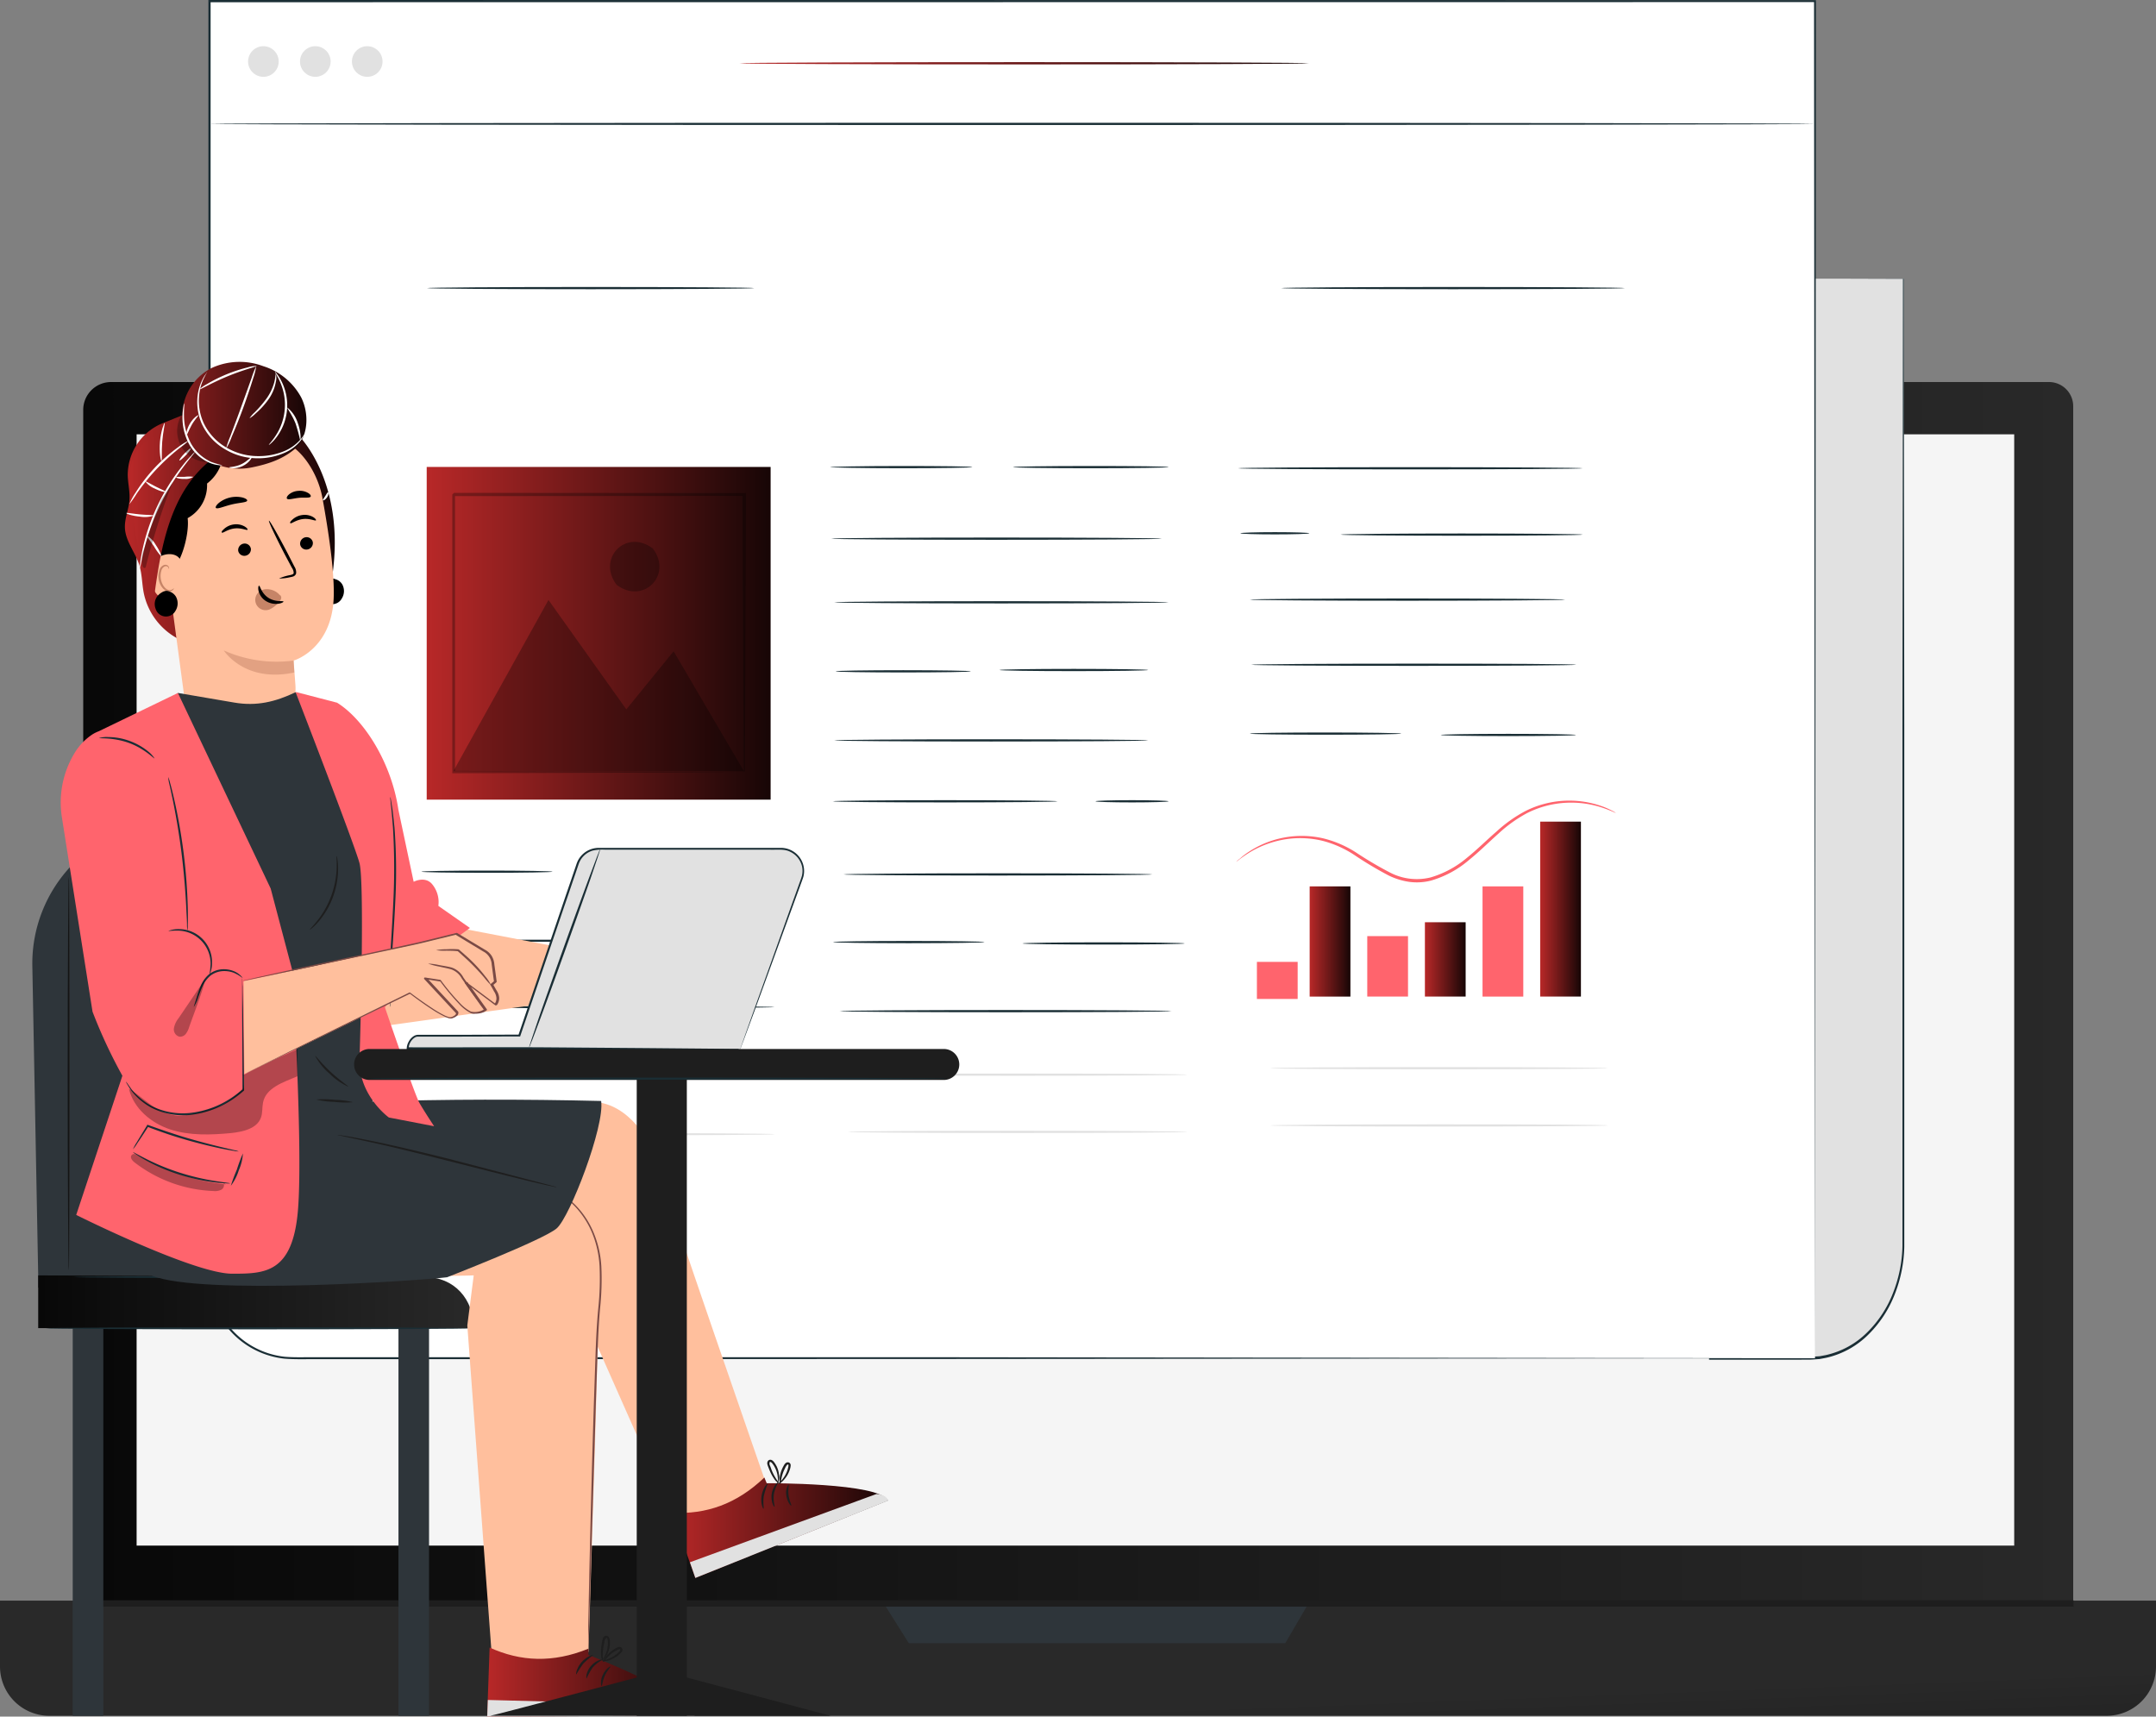
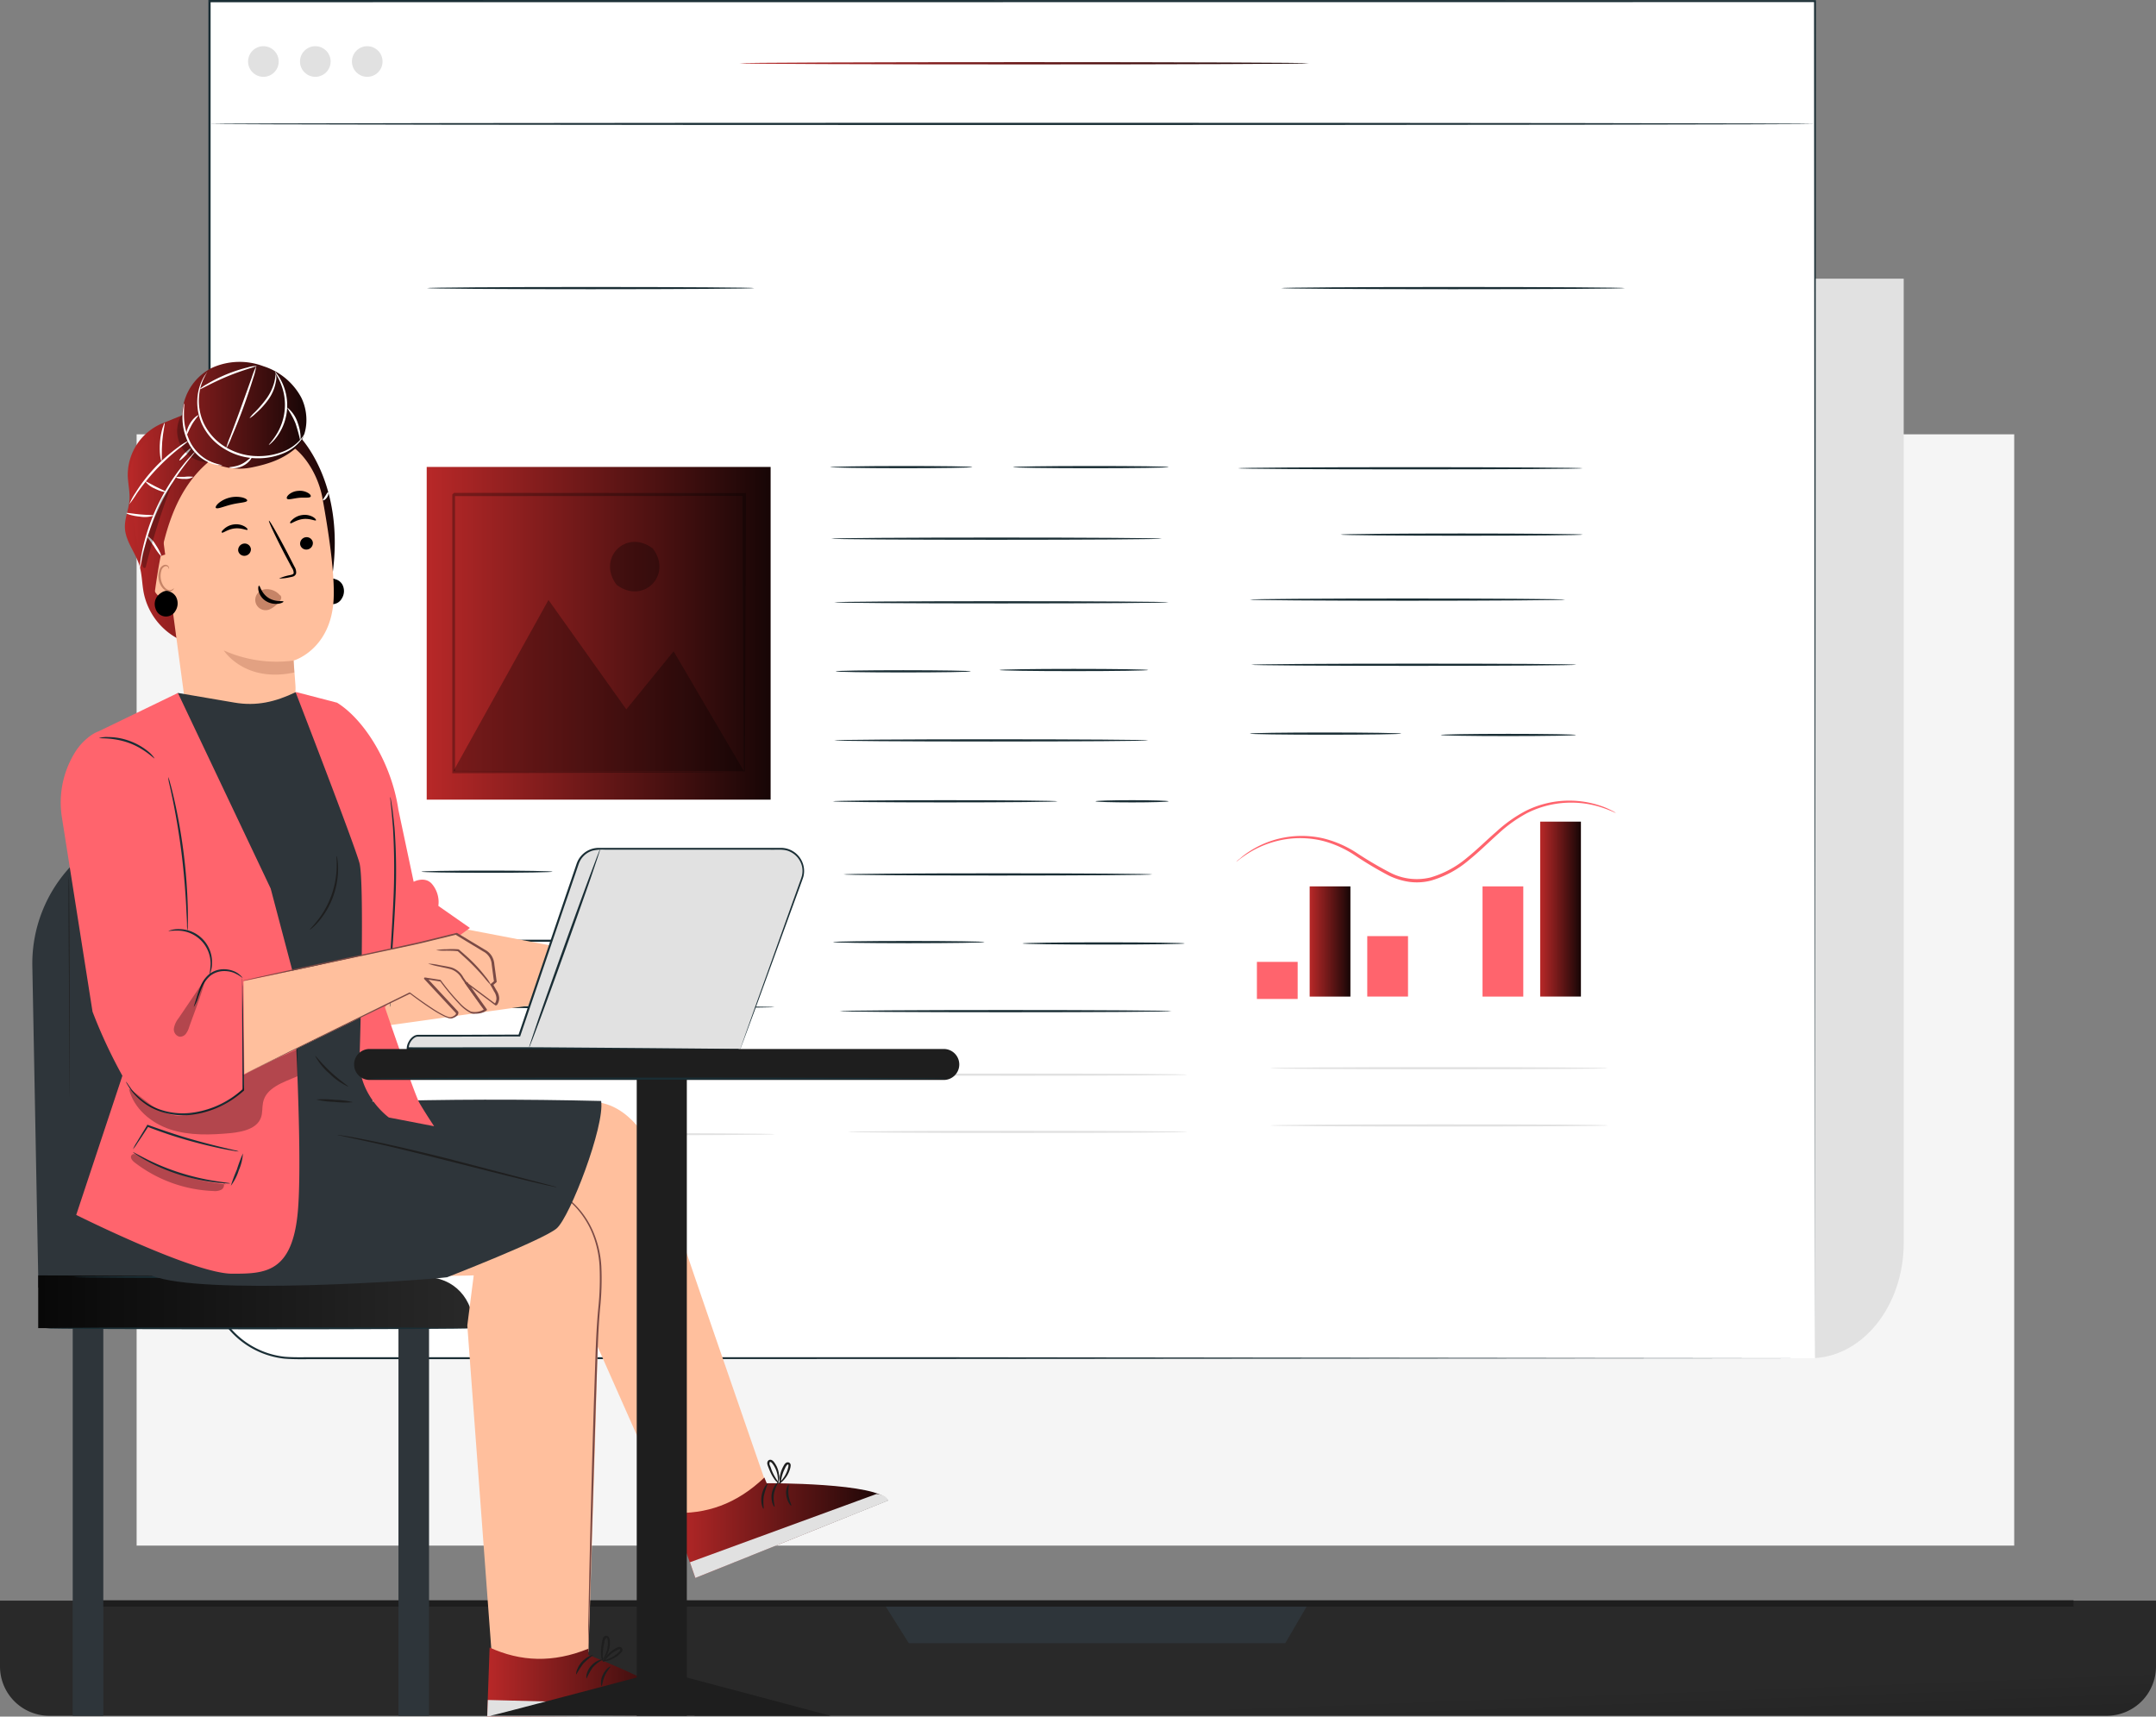
<svg xmlns="http://www.w3.org/2000/svg" xmlns:xlink="http://www.w3.org/1999/xlink" id="Layer_1" data-name="Layer 1" viewBox="0 0 600 477.73">
  <rect x="0" y="0" width="600" height="477.73" fill="#808080" stroke="none" />
  <defs>
    <style>.cls-1{fill:url(#linear-gradient);}.cls-2{fill:url(#linear-gradient-2);}.cls-3{fill:#f5f5f5;}.cls-4{fill:#2e353a;}.cls-5{fill:#1e1e1e;}.cls-6{fill:#e1e1e1;}.cls-7{fill:#1a2e35;}.cls-8{fill:#fff;}.cls-9{fill:url(#linear-gradient-3);}.cls-10{fill:url(#linear-gradient-4);}.cls-11{fill:url(#linear-gradient-5);}.cls-12{fill:url(#linear-gradient-6);}.cls-13{fill:url(#linear-gradient-7);}.cls-14{fill:url(#linear-gradient-8);}.cls-15{fill:url(#linear-gradient-9);}.cls-16{fill:url(#linear-gradient-10);}.cls-17{fill:url(#linear-gradient-11);}.cls-18{opacity:0.3;}.cls-19{fill:url(#linear-gradient-12);}.cls-20{fill:url(#linear-gradient-13);}.cls-21{fill:#ffbf9d;}.cls-22{fill:#7a4a45;}.cls-23{fill:url(#linear-gradient-14);}.cls-24{fill:url(#linear-gradient-15);}.cls-25{fill:url(#linear-gradient-16);}.cls-26{opacity:0.5;}.cls-27{fill:#c68467;}.cls-28{fill:url(#linear-gradient-17);}.cls-29{fill:url(#linear-gradient-18);}.cls-30{fill:url(#linear-gradient-19);}</style>
    <linearGradient id="linear-gradient" x1="23.16" y1="538.55" x2="576.96" y2="538.55" gradientTransform="matrix(1, 0, 0, -1, 0, 828)" gradientUnits="userSpaceOnUse">
      <stop offset="0" stop-color="#080808" />
      <stop offset="1" stop-color="#292929" />
    </linearGradient>
    <linearGradient id="linear-gradient-2" x1="304" y1="267.13" x2="300.8" y2="351.93" xlink:href="#linear-gradient" />
    <linearGradient id="linear-gradient-3" x1="205.81" y1="810.39" x2="364.26" y2="810.39" gradientTransform="matrix(1, 0, 0, -1, 0, 828)" gradientUnits="userSpaceOnUse">
      <stop offset="0" stop-color="#b82828" />
      <stop offset="1" stop-color="#170606" />
    </linearGradient>
    <linearGradient id="linear-gradient-4" x1="344.08" y1="593.81" x2="449.67" y2="593.81" gradientTransform="matrix(1, 0, 0, -1, 0, 828)" gradientUnits="userSpaceOnUse">
      <stop offset="0" stop-color="#ff646d" />
      <stop offset="0.12" stop-color="#ff646d" />
      <stop offset="0.37" stop-color="#ff646d" />
      <stop offset="0.6" stop-color="#ff646d" />
      <stop offset="0.82" stop-color="#ff646d" />
      <stop offset="1" stop-color="#ff646d" />
    </linearGradient>
    <linearGradient id="linear-gradient-5" x1="364.47" y1="565.99" x2="375.81" y2="565.99" xlink:href="#linear-gradient-3" />
    <linearGradient id="linear-gradient-6" x1="412.58" y1="565.99" x2="423.92" y2="565.99" xlink:href="#linear-gradient-4" />
    <linearGradient id="linear-gradient-7" x1="428.62" y1="575" x2="439.96" y2="575" xlink:href="#linear-gradient-3" />
    <linearGradient id="linear-gradient-8" x1="349.79" y1="555.15" x2="361.13" y2="555.15" xlink:href="#linear-gradient-4" />
    <linearGradient id="linear-gradient-9" x1="380.5" y1="559.07" x2="391.84" y2="559.07" xlink:href="#linear-gradient-4" />
    <linearGradient id="linear-gradient-10" x1="396.54" y1="561" x2="407.88" y2="561" xlink:href="#linear-gradient-3" />
    <linearGradient id="linear-gradient-11" x1="118.75" y1="651.76" x2="214.46" y2="651.76" xlink:href="#linear-gradient-3" />
    <linearGradient id="linear-gradient-12" x1="10.63" y1="465.73" x2="131.83" y2="465.73" xlink:href="#linear-gradient" />
    <linearGradient id="linear-gradient-13" x1="18.87" y1="529.28" x2="19.43" y2="529.28" xlink:href="#linear-gradient" />
    <linearGradient id="linear-gradient-14" x1="135.57" y1="359.88" x2="193.31" y2="359.88" xlink:href="#linear-gradient-3" />
    <linearGradient id="linear-gradient-15" x1="187.07" y1="402.84" x2="247.08" y2="402.84" xlink:href="#linear-gradient-3" />
    <linearGradient id="linear-gradient-16" x1="34.69" y1="682.78" x2="93.2" y2="682.78" xlink:href="#linear-gradient-3" />
    <linearGradient id="linear-gradient-17" x1="36.15" y1="695.15" x2="85.27" y2="695.15" xlink:href="#linear-gradient-3" />
    <linearGradient id="linear-gradient-18" x1="82.23" y1="575.01" x2="130.78" y2="575.01" xlink:href="#linear-gradient-4" />
    <linearGradient id="linear-gradient-19" x1="16.9" y1="554.34" x2="83.31" y2="554.34" xlink:href="#linear-gradient-4" />
  </defs>
  <title>content-evaluation</title>
  <g id="Illustration">
-     <path class="cls-1" d="M30.91,106.32H570.22a6.74,6.74,0,0,1,6.74,6.74V458a14.57,14.57,0,0,1-14.57,14.57H37.73A14.57,14.57,0,0,1,23.16,458h0V114.07a7.75,7.75,0,0,1,7.75-7.75Z" transform="translate(0)" />
    <path class="cls-2" d="M0,445.46H600v18.32a13.72,13.72,0,0,1-13.72,13.72H13.72A13.72,13.72,0,0,1,0,463.78H0Z" transform="translate(0)" />
    <rect class="cls-3" x="38.02" y="120.87" width="522.52" height="309.27" />
    <polygon class="cls-4" points="245.47 445.46 252.91 457.3 357.68 457.3 364.59 445.46 245.47 445.46" />
    <rect class="cls-5" x="23.25" y="445.35" width="553.8" height="1.77" />
    <path class="cls-6" d="M505.1,77.55h24.69V345.88c0,17.73-11.66,32.11-26,32.11H475.93V77.55Z" transform="translate(0)" />
-     <path class="cls-7" d="M505.1,77.55h-7.47l-21.7.06.13-.13c0,50.67.1,165.26.18,300.44l-.31-.31h25.38c1.15,0,2.31,0,3.42-.06l1.69-.11,1.66-.31a23.51,23.51,0,0,0,11.61-6.39,31.16,31.16,0,0,0,7.2-11.1,37.62,37.62,0,0,0,2.55-12.88v-144c.07-56.16.12-100.17.14-125.24l.12.12-18.42-.06h18.53v.11c0,25.07.08,69.08.14,125.24v144a38.18,38.18,0,0,1-2.59,13.1A32,32,0,0,1,520,371.36a24.07,24.07,0,0,1-11.92,6.54l-1.7.32-1.74.12c-1.16.1-2.3,0-3.45.06H475.62V378c.09-135.18.16-249.77.19-300.44v-.12h.12l21.7.06h5.58Z" transform="translate(0)" />
    <path class="cls-8" d="M505.1,378H81.65A23.34,23.34,0,0,1,58.3,354.67h0V.31H505.1Z" transform="translate(0)" />
    <path class="cls-7" d="M505.1,378c0-2.19-.1-150.2-.26-377.68l.26.26L63.35.62H58.3l.31-.31V353.67a24.85,24.85,0,0,0,1.33,8.63A23.1,23.1,0,0,0,79.2,377.58c2.83.24,5.73.1,8.59.14h179L505.1,378l-238.25.2-120.54.05H87.76c-2.87,0-5.72.1-8.65-.14a23.67,23.67,0,0,1-19.73-15.64,25.57,25.57,0,0,1-1.38-8.8V0h5.36L505.1.05h.26V.31C505.2,227.79,505.1,375.8,505.1,378Z" transform="translate(0)" />
    <path class="cls-7" d="M505.1,34.48c0,.17-100,.31-223.39.31S58.3,34.65,58.3,34.48s100-.31,223.41-.31S505.1,34.31,505.1,34.48Z" transform="translate(0)" />
    <path class="cls-9" d="M364.26,17.61c0,.17-35.48.31-79.22.31s-79.23-.14-79.23-.31,35.46-.31,79.23-.31S364.26,17.44,364.26,17.61Z" transform="translate(0)" />
    <circle class="cls-6" cx="73.3" cy="17.12" r="4.26" />
    <circle class="cls-6" cx="87.75" cy="17.12" r="4.26" />
    <circle class="cls-6" cx="102.2" cy="17.12" r="4.26" />
    <path class="cls-7" d="M270.58,130c0,.17-8.86.31-19.78.31S231,130.12,231,130s8.86-.31,19.78-.31S270.58,129.78,270.58,130Z" transform="translate(0)" />
    <path class="cls-7" d="M325.21,130c0,.17-9.7.31-21.66.31s-21.67-.14-21.67-.31,9.7-.31,21.67-.31S325.21,129.78,325.21,130Z" transform="translate(0)" />
    <path class="cls-7" d="M323.32,149.91c0,.17-20.58.31-46,.31s-46-.14-46-.31,20.57-.31,46-.31S323.32,149.74,323.32,149.91Z" transform="translate(0)" />
    <path class="cls-7" d="M325.21,167.62c0,.17-20.83.31-46.53.31s-46.53-.14-46.53-.31,20.83-.31,46.53-.31S325.21,167.45,325.21,167.62Z" transform="translate(0)" />
    <path class="cls-7" d="M270.2,186.83c0,.18-8.43.31-18.83.31s-18.84-.13-18.84-.31,8.43-.31,18.84-.31S270.2,186.66,270.2,186.83Z" transform="translate(0)" />
    <path class="cls-7" d="M319.56,186.46c0,.17-9.28.31-20.72.31s-20.72-.14-20.72-.31,9.27-.31,20.72-.31S319.56,186.29,319.56,186.46Z" transform="translate(0)" />
    <path class="cls-7" d="M319.56,206.05c0,.17-19.57.31-43.7.31s-43.71-.14-43.71-.31,19.57-.31,43.71-.31S319.56,205.88,319.56,206.05Z" transform="translate(0)" />
    <path class="cls-7" d="M153.79,242.59c0,.17-8.18.31-18.27.31s-18.27-.14-18.27-.31,8.18-.31,18.27-.31S153.79,242.42,153.79,242.59Z" transform="translate(0)" />
    <path class="cls-7" d="M208.8,243.72c0,.17-9.45.31-21.1.31s-21.1-.14-21.1-.31,9.44-.31,21.1-.31S208.8,243.55,208.8,243.72Z" transform="translate(0)" />
    <path class="cls-7" d="M209.93,261.81c0,.17-20.5.31-45.78.31s-45.77-.14-45.77-.31,20.49-.31,45.77-.31S209.93,261.63,209.93,261.81Z" transform="translate(0)" />
    <path class="cls-7" d="M215.58,280.27c0,.17-22.1.31-49.35.31s-49.36-.14-49.36-.31S139,280,166.23,280,215.58,280.1,215.58,280.27Z" transform="translate(0)" />
    <path class="cls-7" d="M294.32,223c0,.17-14,.31-31.27.31s-31.27-.14-31.27-.31,14-.31,31.27-.31S294.32,222.83,294.32,223Z" transform="translate(0)" />
    <path class="cls-7" d="M325.21,223c0,.17-4.56.31-10.17.31s-10.18-.14-10.18-.31,4.56-.31,10.18-.31S325.21,222.83,325.21,223Z" transform="translate(0)" />
    <path class="cls-7" d="M320.69,243.35c0,.17-19.23.31-42.95.31s-43-.14-43-.31,19.23-.31,43-.31S320.69,243.17,320.69,243.35Z" transform="translate(0)" />
    <path class="cls-7" d="M274,262.18c0,.17-9.45.31-21.1.31s-21.09-.14-21.09-.31,9.44-.31,21.09-.31S274,262,274,262.18Z" transform="translate(0)" />
    <path class="cls-7" d="M326,281.4c0,.17-20.66.31-46.15.31s-46.15-.14-46.15-.31,20.66-.31,46.15-.31S326,281.23,326,281.4Z" transform="translate(0)" />
    <path class="cls-7" d="M329.73,262.56c0,.17-10.12.31-22.6.31s-22.61-.14-22.61-.31,10.12-.31,22.61-.31S329.73,262.39,329.73,262.56Z" transform="translate(0)" />
    <path class="cls-7" d="M440.49,130.32c0,.17-21.51.31-48,.31s-48-.14-48-.31,21.5-.31,48-.31S440.49,130.15,440.49,130.32Z" transform="translate(0)" />
-     <path class="cls-7" d="M364.39,148.41c0,.17-4.3.31-9.61.31s-9.6-.14-9.6-.31,4.3-.31,9.6-.31S364.39,148.24,364.39,148.41Z" transform="translate(0)" />
    <path class="cls-7" d="M440.49,148.78c0,.17-15.1.31-33.72.31s-33.72-.14-33.72-.31,15.1-.31,33.72-.31S440.49,148.61,440.49,148.78Z" transform="translate(0)" />
    <path class="cls-7" d="M435.59,166.87c0,.17-19.65.31-43.88.31s-43.9-.14-43.9-.31,19.65-.31,43.9-.31S435.59,166.7,435.59,166.87Z" transform="translate(0)" />
    <path class="cls-7" d="M438.61,185c0,.17-20.24.31-45.21.31s-45.21-.14-45.21-.31,20.24-.31,45.21-.31S438.61,184.78,438.61,185Z" transform="translate(0)" />
    <path class="cls-7" d="M390,204.16c0,.18-9.45.31-21.1.31s-21.1-.13-21.1-.31,9.45-.31,21.1-.31S390,204,390,204.16Z" transform="translate(0)" />
    <path class="cls-7" d="M438.61,204.54c0,.17-8.44.31-18.84.31s-18.84-.14-18.84-.31,8.44-.31,18.84-.31S438.61,204.37,438.61,204.54Z" transform="translate(0)" />
    <path class="cls-7" d="M209.93,80.18c0,.17-20.4.31-45.56.31s-45.56-.14-45.56-.31,20.39-.31,45.56-.31S209.93,80,209.93,80.18Z" transform="translate(0)" />
    <path class="cls-7" d="M452.2,80.18c0,.17-21.42.31-47.83.31s-47.84-.14-47.84-.31,21.41-.31,47.84-.31S452.2,80,452.2,80.18Z" transform="translate(0)" />
    <path class="cls-10" d="M449.67,226.23c0,.09-1.48-.74-4.29-1.63a27.53,27.53,0,0,0-12.3-.91,27,27,0,0,0-8.11,2.6,38.34,38.34,0,0,0-8,5.74c-2.61,2.31-5.21,4.93-8.21,7.35a28.26,28.26,0,0,1-10.47,5.67,15.79,15.79,0,0,1-6.12.37,19.44,19.44,0,0,1-5.67-1.75A100,100,0,0,1,377,238a29.55,29.55,0,0,0-8.93-4,26.65,26.65,0,0,0-8.49-.65,27.45,27.45,0,0,0-11.73,3.82c-2.51,1.54-3.7,2.69-3.77,2.61A6.22,6.22,0,0,1,345,239a19.6,19.6,0,0,1,2.73-2.07,26.75,26.75,0,0,1,20.58-3.6,30,30,0,0,1,9.19,4,101.25,101.25,0,0,0,9.43,5.55,16.13,16.13,0,0,0,11.19,1.31,27.72,27.72,0,0,0,10.14-5.48c2.94-2.37,5.55-5,8.21-7.29a38.13,38.13,0,0,1,8.19-5.78,27.14,27.14,0,0,1,20.86-1.36,21.38,21.38,0,0,1,3.15,1.36A5.59,5.59,0,0,1,449.67,226.23Z" transform="translate(0)" />
    <rect class="cls-11" x="364.47" y="246.68" width="11.34" height="30.67" />
    <rect class="cls-12" x="412.58" y="246.68" width="11.34" height="30.67" />
    <rect class="cls-13" x="428.62" y="228.66" width="11.34" height="48.68" />
    <rect class="cls-14" x="349.79" y="267.69" width="11.34" height="10.32" />
    <rect class="cls-15" x="380.5" y="260.52" width="11.34" height="16.82" />
-     <rect class="cls-16" x="396.54" y="256.66" width="11.34" height="20.68" />
    <rect class="cls-17" x="118.75" y="129.95" width="95.71" height="92.59" />
    <g class="cls-18">
      <polygon points="126.17 214.62 152.64 166.97 174.3 197.42 187.46 181.25 207.03 214.62 126.17 214.62" />
    </g>
    <g class="cls-18">
      <path d="M181.68,152.66c5.62,7.37-2.72,15.7-10.09,10.09C166,155.37,174.31,147,181.68,152.66Z" transform="translate(0)" />
    </g>
    <g class="cls-18">
      <path d="M207,214.87v-1.46c0-1,0-2.37-.05-4.16,0-3.67,0-9-.1-15.73,0-13.52-.12-32.78-.2-55.91l.39.4-80.85.06c-.11.1.85-.86.44-.44v77.28l-.39-.39,58.47.2,16.49.1,4.37.05h-4.21L185,215l-58.72.2h-.4V137.63c-.4.4.55-.57.47-.47l80.85.06h.4v.39c-.08,23.23-.15,42.58-.2,56.16,0,6.71-.07,12-.1,15.64v5.09A1.07,1.07,0,0,1,207,214.87Z" transform="translate(0)" />
    </g>
    <path class="cls-6" d="M215.73,299.71c0,.17-22,.31-49.13.31s-49.13-.14-49.13-.31,22-.31,49.13-.31S215.73,299.54,215.73,299.71Z" transform="translate(0)" />
    <path class="cls-6" d="M330.47,299.08c0,.17-21.17.31-47.27.31s-47.29-.14-47.29-.31,21.17-.31,47.29-.31S330.47,298.9,330.47,299.08Z" transform="translate(0)" />
    <path class="cls-6" d="M447.47,297.28c0,.17-21,.31-47,.31s-47-.14-47-.31,21-.31,47-.31S447.47,297.11,447.47,297.28Z" transform="translate(0)" />
    <path class="cls-6" d="M215.73,315.65c0,.17-22,.31-49.13.31s-49.13-.14-49.13-.31,22-.31,49.13-.31S215.73,315.47,215.73,315.65Z" transform="translate(0)" />
    <path class="cls-6" d="M330.47,315c0,.17-21.17.31-47.27.31s-47.29-.14-47.29-.31,21.17-.31,47.29-.31S330.47,314.84,330.47,315Z" transform="translate(0)" />
    <path class="cls-6" d="M447.47,313.21c0,.17-21,.31-47,.31s-47-.14-47-.31,21-.31,47-.31S447.47,313,447.47,313.21Z" transform="translate(0)" />
    <path class="cls-4" d="M10.63,354.94,9,268.93a39.57,39.57,0,0,1,38.78-40.34h.73A39.6,39.6,0,0,1,88.1,268l.45,87-77.92,3.33" transform="translate(0)" />
    <path class="cls-19" d="M10.63,369.61h121.2c0-8.1-5.47-14.21-13.57-14.21l-107.63-.46Z" transform="translate(0)" />
    <rect class="cls-4" x="110.89" y="369.62" width="8.51" height="107.9" />
    <rect class="cls-4" x="20.24" y="369.62" width="8.51" height="107.9" />
    <path class="cls-7" d="M20.52,355.4c0-.15,22.55-.28,50.35-.28s50.36.13,50.36.28-22.54.28-50.36.28S20.52,355.56,20.52,355.4Z" transform="translate(0)" />
    <path class="cls-7" d="M12.68,369.66c0-.15,26.5-.28,59.18-.28s59.18.13,59.18.28-26.49.29-59.18.29S12.68,369.82,12.68,369.66Z" transform="translate(0)" />
-     <path class="cls-20" d="M19.15,243.9c.16,0,.28,24.55.28,54.82s-.12,54.83-.28,54.83-.28-24.54-.28-54.83S19,243.9,19.15,243.9Z" transform="translate(0)" />
+     <path class="cls-20" d="M19.15,243.9c.16,0,.28,24.55.28,54.82S19,243.9,19.15,243.9Z" transform="translate(0)" />
    <path class="cls-21" d="M91.8,306.67s68.2-.29,73.6,0c9.62.52,16.07,11.25,17.35,16.81s31.09,91.28,31.09,91.28l-23.16,15-31.07-70.1L144,332.44,58.91,347.3Z" transform="translate(0)" />
    <path class="cls-21" d="M144.41,329.93s12.59,0,19.39,10.07c4,5.92,2.6,16.5,2.68,24.48.1,10.88-2.72,95.23-2.72,95.23-8,5.7-17,6.36-26.79,2.53l-6.92-93.37,1.78-13.93-46.52,1S77,340.46,88.55,328.16C90,326.58,144.41,329.93,144.41,329.93Z" transform="translate(0)" />
    <path class="cls-22" d="M150.29,330.38a1,1,0,0,1,.35,0l1,.16a15.58,15.58,0,0,1,3.76,1.33,19.18,19.18,0,0,1,5,3.77,24,24,0,0,1,4.63,7,28.65,28.65,0,0,1,2.32,9.85A77.64,77.64,0,0,1,167,364.1c-.37,4.07-.56,8.33-.72,12.78s-.3,9-.46,13.74c-.56,18.82-1.08,35.86-1.45,48.24-.2,6.14-.36,11.12-.48,14.61-.06,1.7-.11,3-.15,4a4.2,4.2,0,0,1-.06,1,2,2,0,0,1,0,.35,1,1,0,0,1,0-.35v-5c.07-3.49.18-8.48.3-14.63.28-12.34.7-29.4,1.29-48.24.16-4.71.32-9.31.47-13.75s.37-8.73.76-12.79a79.4,79.4,0,0,0,.36-11.54,28.6,28.6,0,0,0-2.21-9.72,24.45,24.45,0,0,0-4.5-6.9,19.14,19.14,0,0,0-4.92-3.79A18.37,18.37,0,0,0,150.29,330.38Z" transform="translate(0)" />
    <path class="cls-23" d="M163.75,458.83v1.72s29.19,11.38,29.56,16.9l-57.74.28.69-19.22C144.88,462.44,153.87,462.85,163.75,458.83Z" transform="translate(0)" />
    <path class="cls-6" d="M135.59,477.73l.17-4.63L191,474.53s2.58,1.11,2.3,2.92Z" transform="translate(0)" />
    <path class="cls-24" d="M212.72,411.19l.65,1.59s31.33-.18,33.71,4.81l-53.57,21.55L187.07,421C196.52,421.5,205,418.57,212.72,411.19Z" transform="translate(0)" />
    <path class="cls-6" d="M193.51,439.14,192,434.78l51.91-19s2.8.07,3.21,1.86Z" transform="translate(0)" />
    <path class="cls-5" d="M215.54,419.35c-.07,0-.34-.3-.57-1a5.79,5.79,0,0,1,.87-5.2c.44-.55.81-.78.86-.73a10,10,0,0,0-1.31,3.33C215.08,417.71,215.71,419.29,215.54,419.35Z" transform="translate(0)" />
    <path class="cls-5" d="M212.48,419.88c-.14.07-.89-1.58-.51-3.71s1.6-3.45,1.71-3.33a24,24,0,0,0-1.1,3.43C212.26,418.22,212.66,419.83,212.48,419.88Z" transform="translate(0)" />
    <path class="cls-5" d="M220.2,419c-.12.12-1.14-1-1.36-2.82a4,4,0,0,1,.61-3.08c.18.06-.21,1.38,0,3S220.35,418.86,220.2,419Z" transform="translate(0)" />
    <path class="cls-5" d="M217,412.93a3.71,3.71,0,0,1-1.6-1.44,11.31,11.31,0,0,1-1.12-2.05c-.17-.4-.34-.83-.51-1.27a4,4,0,0,1-.23-.74,1.13,1.13,0,0,1,.26-.95.86.86,0,0,1,1-.12,1.85,1.85,0,0,1,.62.56,8.24,8.24,0,0,1,.74,1.2,7.25,7.25,0,0,1,.64,2.28,3.78,3.78,0,0,1-.23,2.13c-.1,0,0-.82-.21-2.07a7.23,7.23,0,0,0-.72-2.08,6.53,6.53,0,0,0-.7-1.09c-.25-.35-.63-.55-.74-.38a1.25,1.25,0,0,0,.09,1c.18.4.31.85.47,1.26a13.83,13.83,0,0,0,1,2C216.43,412.34,217.07,412.85,217,412.93Z" transform="translate(0)" />
    <path class="cls-5" d="M217.31,412.62s0,.12-.2.3l-.13.14v-.21a7.29,7.29,0,0,1,.14-2.42,8.85,8.85,0,0,1,.61-1.82c.15-.31.32-.63.51-.95a1.66,1.66,0,0,1,.42-.49.91.91,0,0,1,.78-.19.83.83,0,0,1,.6.81,3.88,3.88,0,0,1-.11.75,7.91,7.91,0,0,1-.43,1.24,7.29,7.29,0,0,1-1.18,1.87c-.83,1-1.54,1.3-1.57,1.24s.53-.55,1.23-1.52a8,8,0,0,0,1-1.81,7.79,7.79,0,0,0,.36-1.16c.13-.43.11-.85,0-.82-.34-.12-.76.77-1,1.29a10.06,10.06,0,0,0-.65,1.68,13.74,13.74,0,0,0-.44,2.3l-.16-.07C217.18,412.64,217.29,412.59,217.31,412.62Z" transform="translate(0)" />
    <path class="cls-5" d="M163.25,467.13c-.07,0-.13-.45,0-1.13a5.49,5.49,0,0,1,1.25-2.4,5.78,5.78,0,0,1,2.21-1.57c.66-.24,1.09-.24,1.11-.17A9.66,9.66,0,0,0,165,464,15.48,15.48,0,0,0,163.25,467.13Z" transform="translate(0)" />
    <path class="cls-5" d="M160.37,466c-.16,0,.07-1.81,1.5-3.43s3.17-2.1,3.2-1.94a23.49,23.49,0,0,0-2.73,2.35A33.27,33.27,0,0,0,160.37,466Z" transform="translate(0)" />
    <path class="cls-5" d="M167.42,469.23c-.16,0-.43-1.47.33-3.12s2.05-2.44,2.13-2.3-.91,1.06-1.57,2.56S167.61,469.22,167.42,469.23Z" transform="translate(0)" />
    <path class="cls-5" d="M167.86,462.41a3.52,3.52,0,0,1-.6-2.06,11.34,11.34,0,0,1,.11-2.33c.06-.43.14-.88.23-1.34a4,4,0,0,1,.19-.76,1.16,1.16,0,0,1,.73-.67.86.86,0,0,1,.95.44,2,2,0,0,1,.24.81,6.65,6.65,0,0,1,0,1.41,7.19,7.19,0,0,1-.64,2.27c-.6,1.22-1.27,1.75-1.31,1.7s.45-.69.9-1.87a7.53,7.53,0,0,0,.48-2.15,7.06,7.06,0,0,0,0-1.3c0-.42-.25-.8-.43-.71a1.42,1.42,0,0,0-.47.94c-.08.47-.18.89-.26,1.32a14,14,0,0,0-.24,2.23C167.68,461.62,168,462.38,167.86,462.41Z" transform="translate(0)" />
    <path class="cls-5" d="M168.28,462.31a1,1,0,0,1-.33.15l-.18.06.08-.2a7.32,7.32,0,0,1,1.39-2,9.59,9.59,0,0,1,1.47-1.23,8.65,8.65,0,0,1,.93-.54,2.16,2.16,0,0,1,.62-.21,1,1,0,0,1,.76.25.81.81,0,0,1,.08,1,2.38,2.38,0,0,1-.48.57,7.29,7.29,0,0,1-1,.84,7.5,7.5,0,0,1-2,1,3.69,3.69,0,0,1-2,.23c0-.1.75-.19,1.85-.64a8.35,8.35,0,0,0,1.8-1,7.66,7.66,0,0,0,.91-.8c.33-.3.53-.67.4-.72-.23-.27-1.05.26-1.56.56a8.52,8.52,0,0,0-1.44,1.09,13.55,13.55,0,0,0-1.57,1.73l-.1-.14C168.16,462.28,168.28,462.28,168.28,462.31Z" transform="translate(0)" />
    <path class="cls-21" d="M169.1,266.17l10.42,1.68,6.77,9.37-2,7.14-1.24.4.25,2.68a3,3,0,0,1-1.55,2.89h0l-5.4-9.35,2.23,9.49s-1.35.54-3.63-.62-4.74-11.74-4.74-11.74l-3.6-2.24,3.53,11.75a4,4,0,0,1-3.07,1.1c-2-.11-6-10.77-6-10.77l-54.24,7.59-.11-7,13.15-21.8Z" transform="translate(0)" />
    <path class="cls-25" d="M51.43,178.63A18.67,18.67,0,0,1,40,165c-.5-2.57-.46-5.25-1.24-7.75-1.12-3.58-3.89-6.68-4-10.43-.09-2.49,1-4.88,1.24-7.36s-.4-4.8-.45-7.21A15.59,15.59,0,0,1,45,117.89l15-6.09,23.12,9.42s13.15,12.77,9.36,39Z" transform="translate(0)" />
    <path d="M90,162.55a4.55,4.55,0,0,1,1.66-1.32h-.13a2.24,2.24,0,0,1,.37-.1,1.73,1.73,0,0,1,1.39.05h0a3.26,3.26,0,0,1,1.92,1.39,3.84,3.84,0,0,1-.1,4,3,3,0,0,1-5.5-.53A3.69,3.69,0,0,1,90,162.55Z" transform="translate(0)" />
    <path class="cls-21" d="M89.72,138.53c-1.53-8.38-8.35-18.08-16.66-16.19l-25.5,9.75a5,5,0,0,0-3.83,5.55l7.55,56.2a15.56,15.56,0,0,0,14.36,13.44h0a15.55,15.55,0,0,0,16.57-14.46h0a16.45,16.45,0,0,0,0-2.22c-.29-3.87-.5-6.79-.49-6.77s10.57-3.07,11.14-17.41C93.14,159.28,91.42,147.85,89.72,138.53Z" transform="translate(0)" />
    <path d="M87.06,150.92a1.81,1.81,0,0,1-1.53,2,1.73,1.73,0,0,1-2-1.4,1.81,1.81,0,0,1,1.52-2A1.75,1.75,0,0,1,87.06,150.92Z" transform="translate(0)" />
    <path d="M87.94,144.8c-.2.26-1.69-.59-3.63-.35s-3.25,1.37-3.49,1.16.06-.55.63-1.07a5,5,0,0,1,2.76-1.22,4.72,4.72,0,0,1,2.92.57C87.78,144.28,88,144.68,87.94,144.8Z" transform="translate(0)" />
    <path d="M69.82,152.66a1.83,1.83,0,0,1-1.53,2,1.73,1.73,0,0,1-2-1.37h0a1.83,1.83,0,0,1,1.52-2,1.74,1.74,0,0,1,2,1.38Z" transform="translate(0)" />
    <path d="M68.88,147.42c-.19.27-1.68-.58-3.62-.35s-3.25,1.38-3.49,1.16.06-.54.63-1.07a5,5,0,0,1,2.76-1.22,4.73,4.73,0,0,1,2.92.58C68.73,146.9,69,147.31,68.88,147.42Z" transform="translate(0)" />
    <path d="M77.64,161a13.47,13.47,0,0,1,3.09-.95c.49-.11,1-.26,1-.61a2.55,2.55,0,0,0-.5-1.43l-1.92-3.6c-2.67-5.14-4.67-9.39-4.46-9.5s2.54,4,5.21,9.11l1.86,3.64a3,3,0,0,1,.49,1.92,1.3,1.3,0,0,1-.73.82,4,4,0,0,1-.83.21A13.37,13.37,0,0,1,77.64,161Z" transform="translate(0)" />
    <g class="cls-26">
      <path class="cls-27" d="M81.71,183.83A36,36,0,0,1,62.26,181s5.72,9.13,19.65,6.15Z" transform="translate(0)" />
    </g>
    <path class="cls-27" d="M77.9,165.65A4.78,4.78,0,0,0,73.72,164a3.11,3.11,0,0,0-2.39,1.69,2.87,2.87,0,0,0,3.7,3.9,7.18,7.18,0,0,0,2.65-2.11,2.16,2.16,0,0,0,.53-.8,1,1,0,0,0-.19-1" transform="translate(0)" />
    <path d="M72.08,163c.32-.06.57,2,2.55,3.33s4.2.79,4.25,1.08c.05.13-.45.47-1.39.61a5.37,5.37,0,0,1-3.54-.78,4.59,4.59,0,0,1-2-2.81C71.76,163.57,71.94,163,72.08,163Z" transform="translate(0)" />
    <path d="M68.79,139.32c-.12.55-2.09.53-4.34,1.08s-4,1.38-4.38.94c-.16-.21.1-.74.79-1.34a7.76,7.76,0,0,1,6.64-1.54C68.38,138.7,68.85,139.06,68.79,139.32Z" transform="translate(0)" />
    <path d="M86.46,138.19c-.29.49-1.68.19-3.29.36s-2.94.64-3.31.22c-.16-.21,0-.68.55-1.16a4.47,4.47,0,0,1,2.59-1,4.53,4.53,0,0,1,2.72.57C86.35,137.53,86.59,138,86.46,138.19Z" transform="translate(0)" />
-     <path d="M62.16,125.59a49.81,49.81,0,0,0-18.67,4.8c-1.74.83-3.53,1.86-4.43,3.56a8.93,8.93,0,0,0-.62,5c.45,5.29,3.05,11.61,5.43,16.36l2.77,4.05c3.62-1.13,6.15-10.78,5.58-15.16a10.43,10.43,0,0,0,5.4-9.63A11.53,11.53,0,0,0,62.16,125.59Z" transform="translate(0)" />
    <path class="cls-21" d="M50.54,156.85c-.42-3-4.18-3.32-6.67-1.57-1.36,1-2.32,2.73-1.9,5.93,1.13,8.53,9.46,5.65,9.44,5.4S51,160.38,50.54,156.85Z" transform="translate(0)" />
    <path class="cls-27" d="M48.38,163.72A3.37,3.37,0,0,1,48,164a1.48,1.48,0,0,1-1.11.17c-.94-.21-1.89-1.54-2.13-3.08a4.87,4.87,0,0,1,.13-2.18,1.74,1.74,0,0,1,1-1.29.76.76,0,0,1,.93.29c.15.23.12.41.16.41s.17-.16,0-.51a.88.88,0,0,0-.4-.49,1.19,1.19,0,0,0-.85-.11,2.15,2.15,0,0,0-1.38,1.53,5.1,5.1,0,0,0-.2,2.45c.28,1.71,1.37,3.2,2.65,3.4a1.62,1.62,0,0,0,1.33-.41C48.39,163.93,48.41,163.73,48.38,163.72Z" transform="translate(0)" />
    <path d="M43.73,166a4.45,4.45,0,0,1,1.66-1.32h-.14l.38-.1a1.77,1.77,0,0,1,1.39,0h0A3.33,3.33,0,0,1,48.93,166a3.88,3.88,0,0,1-.1,4,3,3,0,0,1-5.5-.52A3.64,3.64,0,0,1,43.73,166Z" transform="translate(0)" />
    <path class="cls-28" d="M37.2,127.18c1.77-4,6-6.54,10.31-7.41a22.34,22.34,0,0,1,3.83-.42,14.06,14.06,0,0,1-.54-5.2,15,15,0,0,1,8.39-11.87,18.68,18.68,0,0,1,14.11-.36,18.18,18.18,0,0,1,10.53,8.7c2.15,4.32,2,10.18-1.13,13.75-3.6,3.3-7.76,4.7-12.38,5.66a17.27,17.27,0,0,1-12-1.72C47.55,137.15,44.85,151.78,43.05,165c-4.68-8.24-5.69-18-6.61-27.41C36.09,134.1,35.78,130.41,37.2,127.18Z" transform="translate(0)" />
    <path class="cls-8" d="M49.93,128.15c-.12-.11.47-1,1.34-1.88s1.66-1.58,1.78-1.46-.47,1-1.33,1.88S50.06,128.27,49.93,128.15Z" transform="translate(0)" />
    <path class="cls-8" d="M74.83,123.8c-.08-.08.84-.93,1.92-2.61A15.59,15.59,0,0,0,78,106.42c-.78-1.83-1.55-2.82-1.46-2.89s.26.2.61.65a13.15,13.15,0,0,1,1.25,2.06,14.81,14.81,0,0,1-1.27,15.2,12.51,12.51,0,0,1-1.58,1.82C75.12,123.65,74.86,123.83,74.83,123.8Z" transform="translate(0)" />
    <path class="cls-8" d="M69.44,116.41a8,8,0,0,1,1.43-1.65,33.36,33.36,0,0,0,3.37-3.94,14,14,0,0,0,2.14-4.63c.3-1.28.28-2.12.38-2.12a4.32,4.32,0,0,1,0,2.2,11.89,11.89,0,0,1-2.06,4.9,22.45,22.45,0,0,1-3.57,3.91A7.75,7.75,0,0,1,69.44,116.41Z" transform="translate(0)" />
    <g class="cls-18">
      <path d="M50.75,115.17a15.76,15.76,0,0,0,7.5,13.19l-.15.25a8.66,8.66,0,0,1-7.35-13.44Z" transform="translate(0)" />
    </g>
    <path class="cls-8" d="M40.46,134c.11-.14,1.32.62,2.87,1.41s2.88,1.32,2.83,1.49-1.49-.12-3.11-.94A6.19,6.19,0,0,1,40.46,134Z" transform="translate(0)" />
    <path class="cls-8" d="M35.18,142.79c0-.17,1.74.18,3.84.37s3.81.15,3.83.33a8.14,8.14,0,0,1-3.89.29C36.79,143.58,35.13,143,35.18,142.79Z" transform="translate(0)" />
    <path class="cls-8" d="M45.82,117.71c.17.05-.45,2.35-.68,5.26s0,5.29-.2,5.31-.68-2.37-.42-5.36S45.67,117.65,45.82,117.71Z" transform="translate(0)" />
    <path class="cls-8" d="M49,132.83c0-.18,1.1-.11,2.39-.13a9.72,9.72,0,0,1,2.41,0,3.8,3.8,0,0,1-2.39.58C50,133.34,49,133,49,132.83Z" transform="translate(0)" />
    <path class="cls-8" d="M41,149.13a7.36,7.36,0,0,1,2.36,2.54c1.09,1.59,1.63,3.06,1.48,3.13a15.2,15.2,0,0,1-2-2.78C41.76,150.47,40.83,149.25,41,149.13Z" transform="translate(0)" />
    <path class="cls-8" d="M62.92,124.85a21.52,21.52,0,0,1,1.16-3.39c.84-2.26,1.88-5,3-8.1s2.11-5.88,2.93-8.14a22.25,22.25,0,0,1,1.31-3.34,20,20,0,0,1-.89,3.48c-.65,2.12-1.6,5-2.77,8.21s-2.32,6-3.2,8.05A18.39,18.39,0,0,1,62.92,124.85Z" transform="translate(0)" />
    <path class="cls-8" d="M55.48,108.38a9.21,9.21,0,0,1,2.08-1.47,42.24,42.24,0,0,1,5.51-2.75,41.51,41.51,0,0,1,5.84-1.91,9,9,0,0,1,2.52-.42c0,.18-3.73,1.09-8.13,2.91S55.58,108.54,55.48,108.38Z" transform="translate(0)" />
    <path class="cls-8" d="M80,113.45a9,9,0,0,1,2.83,4.16c1,2.65.88,5,.72,5a45.84,45.84,0,0,0-1.3-4.76C81.25,115.33,79.81,113.57,80,113.45Z" transform="translate(0)" />
    <path class="cls-8" d="M63.77,130.1c0-.19,1.66-.07,3.42-.92s2.74-2.16,2.89-2.05-.67,1.7-2.63,2.61S63.71,130.25,63.77,130.1Z" transform="translate(0)" />
    <path class="cls-8" d="M51.85,121.24c-.16,0,0-1.61.95-3.27s2.31-2.54,2.4-2.4-1,1.16-1.87,2.72S52,121.27,51.85,121.24Z" transform="translate(0)" />
    <path class="cls-8" d="M89.87,139.22c-.1-.15.28-.59.65-1.17s.61-1.11.78-1.08.19.72-.26,1.41S90,139.36,89.87,139.22Z" transform="translate(0)" />
    <path class="cls-8" d="M54.23,125.8c.08.07-1.28,1.58-3.24,4.2a63.72,63.72,0,0,0-10.87,22.88c-.79,3.18-1.1,5.18-1.2,5.17a5.28,5.28,0,0,1,.1-1.43c.1-.91.33-2.23.67-3.84a56.67,56.67,0,0,1,11-23.05,32.36,32.36,0,0,1,2.55-2.94A5.8,5.8,0,0,1,54.23,125.8Z" transform="translate(0)" />
    <path class="cls-8" d="M36,140.32a15.48,15.48,0,0,1,1.71-3.18A45.34,45.34,0,0,1,43,130.25a46.42,46.42,0,0,1,6.53-5.76,15.33,15.33,0,0,1,3.06-1.9,33.61,33.61,0,0,1-2.8,2.25,62.58,62.58,0,0,0-6.34,5.84,60,60,0,0,0-5.41,6.7A29.63,29.63,0,0,1,36,140.32Z" transform="translate(0)" />
    <path class="cls-8" d="M57.67,103.52s-.36.59-.91,1.7a14,14,0,0,0-1.36,5,15,15,0,0,0,1.26,7.47,15.58,15.58,0,0,0,6.23,6.8,17.56,17.56,0,0,0,9,2.45,18.49,18.49,0,0,0,7.48-1.51,12.34,12.34,0,0,0,4.15-3c.81-.93,1.12-1.55,1.18-1.51s0,.16-.21.45a7.43,7.43,0,0,1-.78,1.22,11.75,11.75,0,0,1-4.16,3.27,18.26,18.26,0,0,1-7.66,1.68A17.56,17.56,0,0,1,62.58,125a15.8,15.8,0,0,1-6.44-7.09A15.07,15.07,0,0,1,55,110.15a13.62,13.62,0,0,1,1.59-5,9.67,9.67,0,0,1,.79-1.21C57.54,103.64,57.65,103.51,57.67,103.52Z" transform="translate(0)" />
    <path class="cls-8" d="M51.27,112.27c.1,0-.1,1.29-.07,3.33a16.77,16.77,0,0,0,1.86,7.64,12.27,12.27,0,0,0,5.67,5.29,20.44,20.44,0,0,0,3.16.93,2.32,2.32,0,0,1-.91,0,8.78,8.78,0,0,1-2.42-.56,11.84,11.84,0,0,1-6-5.4,15.61,15.61,0,0,1-1.76-7.93,16.83,16.83,0,0,1,.26-2.45A2.53,2.53,0,0,1,51.27,112.27Z" transform="translate(0)" />
    <g class="cls-18">
      <path d="M45,138.93c-2.26,4.66-3.37,8.82-4.89,13.77a8.35,8.35,0,0,0-.45,4.79c.09.31.34.67.64.56s.27-.3.32-.5A206.28,206.28,0,0,1,48,134.27Z" transform="translate(0)" />
    </g>
    <path class="cls-4" d="M167.29,306.4q-33.06-.79-63.76.14l.22-.13,7.1-66.89-27-45.33-1.62-1.53c-5.63,2.69-10.86,3.92-17,2.87l-15.7-2.68h0c-7.09,6.21-20.13,19.52-20.13,20s17.44,85.29,17.44,85.29L57.2,308.32,27.83,329s.6,20.39,14.38,26,75.07,1.35,82.21.46c0,0,26.78-10.41,30.49-13.59S168.35,313.35,167.29,306.4Z" transform="translate(0)" />
    <path class="cls-5" d="M93.94,315.84a2.25,2.25,0,0,1,.63.06l1.81.28c1.56.26,3.82.68,6.6,1.24,5.57,1.13,13.21,2.9,21.6,5L146,328l6.5,1.7,1.77.48a2.49,2.49,0,0,1,.6.2,2.23,2.23,0,0,1-.63-.09l-1.79-.38c-1.55-.34-3.79-.86-6.54-1.53-5.52-1.33-13.11-3.27-21.51-5.39s-16-4-21.54-5.18c-2.77-.61-5-1.09-6.56-1.41l-1.75-.4A2.11,2.11,0,0,1,93.94,315.84Z" transform="translate(0)" />
    <path class="cls-5" d="M88,306a24.62,24.62,0,0,1,5.15.09,22.57,22.57,0,0,1,5.11.65,24.62,24.62,0,0,1-5.15-.09A23.15,23.15,0,0,1,88,306Z" transform="translate(0)" />
    <path class="cls-5" d="M87.69,293.84c.13-.1,1.84,2.17,4.39,4.53s4.93,3.9,4.84,4.05a17.71,17.71,0,0,1-5.22-3.64A17.39,17.39,0,0,1,87.69,293.84Z" transform="translate(0)" />
    <path class="cls-5" d="M86.21,258.73c-.07-.08.87-.94,2.13-2.54a25,25,0,0,0,5.35-14.67c.06-2-.1-3.3,0-3.31a3,3,0,0,1,.2.88,15.35,15.35,0,0,1,.2,2.44,22.93,22.93,0,0,1-1.37,7.95,22.46,22.46,0,0,1-4.07,7,15.7,15.7,0,0,1-1.72,1.74C86.49,258.56,86.24,258.76,86.21,258.73Z" transform="translate(0)" />
    <path class="cls-29" d="M93.8,195.56h0c7.64,4.74,15.19,16.91,17.08,29.84l4.24,20s3.2-1.72,5.18.71a7.83,7.83,0,0,1,1.69,6l8.79,6.14-14.06,10.23-9.61,11.83s8.25,24.24,9.61,26.62,4.09,6.5,4.09,6.5L108.22,311s-8.51-6.12-8.17-16.33,1.34-49.33,0-54.44-17.82-47.68-17.82-47.68Z" transform="translate(0)" />
    <path class="cls-7" d="M108.58,280.21a2,2,0,0,1-.09-.59c0-.46-.08-1-.13-1.71-.08-1.48-.11-3.63,0-6.28.14-5.3.73-12.59,1.1-20.66a189.67,189.67,0,0,0-.1-20.65c-.21-2.64-.38-4.77-.56-6.24-.07-.68-.13-1.24-.17-1.69a3,3,0,0,1,0-.6,2.86,2.86,0,0,1,.13.58c.07.45.16,1,.27,1.68.26,1.47.48,3.6.75,6.24A160.81,160.81,0,0,1,110,251c-.37,8.08-1,15.37-1.26,20.65-.13,2.64-.16,4.78-.15,6.26v1.7A2.41,2.41,0,0,1,108.58,280.21Z" transform="translate(0)" />
    <path class="cls-30" d="M81.33,270l-6-22.72L49.51,192.85l-22,10.65a10.39,10.39,0,0,0-1.68.81h0A16.32,16.32,0,0,0,20.5,210a26.47,26.47,0,0,0-3.24,17.69l8.49,53.86a140.83,140.83,0,0,0,8.31,17.83L21.21,338.11S54,354.52,64.64,354.47c9,0,16.79-.1,18.27-17.57S81.33,270,81.33,270Z" transform="translate(0)" />
    <path class="cls-7" d="M53.94,280.21c-.07,0,.33-1.08.85-2.82a28.91,28.91,0,0,1,1.07-3,8.33,8.33,0,0,1,2.33-3.26A6.6,6.6,0,0,1,62,269.74a7.51,7.51,0,0,1,3.21.59A5.89,5.89,0,0,1,67,271.54c.37.36.53.61.5.63A11.24,11.24,0,0,0,65,270.7a7.47,7.47,0,0,0-3-.44,6.29,6.29,0,0,0-3.45,1.28,8.4,8.4,0,0,0-2.21,3c-.5,1.07-.85,2.1-1.17,2.95A10.11,10.11,0,0,1,53.94,280.21Z" transform="translate(0)" />
    <path class="cls-7" d="M46.83,259.13a3.54,3.54,0,0,1,.76-.3,7.89,7.89,0,0,1,2.22-.26,9.2,9.2,0,0,1,9.2,9.2h0v.53a8.2,8.2,0,0,1-.39,2.2c-.17.5-.31.76-.34.74a24,24,0,0,0,.33-2.94A9.22,9.22,0,0,0,49.8,259,19.69,19.69,0,0,0,46.83,259.13Z" transform="translate(0)" />
    <path class="cls-7" d="M46.82,216.24a9.33,9.33,0,0,1,.51,1.63c.3,1,.69,2.59,1.13,4.5.88,3.82,1.9,9.14,2.65,15.07a152.69,152.69,0,0,1,1.15,15.26c.05,2,.05,3.55,0,4.64a9.64,9.64,0,0,1-.09,1.7,10.6,10.6,0,0,1-.13-1.69c0-1.2-.12-2.75-.2-4.63-.19-3.9-.58-9.29-1.31-15.21s-1.7-11.23-2.48-15.06c-.39-1.83-.7-3.36-1-4.53A10.45,10.45,0,0,1,46.82,216.24Z" transform="translate(0)" />
    <path class="cls-7" d="M27.6,205.39a7.48,7.48,0,0,1,2.49-.27,17.54,17.54,0,0,1,6,1.09,17.8,17.8,0,0,1,5.25,3A7.7,7.7,0,0,1,43,211.06c-.12.16-2.76-2.74-7.16-4.32S27.59,205.58,27.6,205.39Z" transform="translate(0)" />
    <path class="cls-7" d="M35.05,301a4,4,0,0,1,.43.56l1.16,1.63a19,19,0,0,0,5.59,4.63,19.44,19.44,0,0,0,10.5,1.93A25.85,25.85,0,0,0,65,305.13a31,31,0,0,0,2.57-2l-.09.21c0-8.72-.07-16.48-.09-22.14v-9a2.14,2.14,0,0,1,.06.62c0,.46,0,1,.07,1.78,0,1.62.08,3.86.14,6.6.07,5.67.16,13.42.27,22.14v.14l-.09.07a29.29,29.29,0,0,1-2.63,2.08,26.25,26.25,0,0,1-12.55,4.68A19.58,19.58,0,0,1,42,308.2a18.21,18.21,0,0,1-5.59-4.85c-.49-.73-.83-1.31-1.07-1.7A3.79,3.79,0,0,1,35.05,301Z" transform="translate(0)" />
    <g class="cls-18">
      <path d="M82.8,299.52c-3.88,1.64-8.79,3.17-9.6,7.31-.27,1.37-.1,2.82-.56,4.15-1.1,3.15-5.07,4-8.4,4.36-5.63.52-11.43.74-16.8-1S37.16,308.45,35.88,303c4.89,3,7.19,6.48,12.86,7.42,3.18.53,9.12-1.54,12.18-2.54s6.85-5.15,6.85-5.15c.27-1.06,0-4.58-.26-3.51-.07.35,5.2-3,7.83-4C78.47,294,82.8,292,82.8,292" transform="translate(0)" />
    </g>
    <g class="cls-18">
      <path d="M57.2,272.29c-.84,3.83-3.28,9.85-4.56,13.55a5.86,5.86,0,0,1-.91,1.86,2.06,2.06,0,0,1-1.8.81,2.1,2.1,0,0,1-1.53-2.33,6.06,6.06,0,0,1,1.26-2.76l7.54-11.13" transform="translate(0)" />
    </g>
    <path class="cls-7" d="M37,319.86A11.89,11.89,0,0,1,38,318c.69-1.16,1.7-2.81,2.92-4.8L41,313l.19.07c2.5.91,5.52,1.95,8.81,3,4.49,1.39,8.62,2.44,11.61,3.17l3.56.84a7.27,7.27,0,0,1,1.29.36,6,6,0,0,1-1.34-.15c-.85-.13-2.08-.36-3.6-.66-3-.63-7.18-1.63-11.69-3-3.3-1-6.32-2.1-8.81-3.06l.28-.1c-1.27,2-2.33,3.58-3.09,4.7A12.66,12.66,0,0,1,37,319.86Z" transform="translate(0)" />
    <path class="cls-7" d="M64.24,330a45,45,0,0,1,1.68-4.5A40.6,40.6,0,0,1,67.6,321a13.68,13.68,0,0,1-1.15,4.7A13.93,13.93,0,0,1,64.24,330Z" transform="translate(0)" />
    <path class="cls-7" d="M37,320.63c0-.08,1.42.75,3.73,1.92a63.09,63.09,0,0,0,9.34,3.81,67.37,67.37,0,0,0,9.82,2.32c2.55.4,4.15.55,4.15.64a4.35,4.35,0,0,1-1.14,0c-.72,0-1.77-.11-3.07-.26a55.44,55.44,0,0,1-9.94-2.17,52.84,52.84,0,0,1-9.35-4c-1.14-.63-2-1.18-2.64-1.59A4.22,4.22,0,0,1,37,320.63Z" transform="translate(0)" />
    <g class="cls-18">
      <path d="M62.22,329.25a1.46,1.46,0,0,1-.68,1.87,4,4,0,0,1-2.14.34,38.24,38.24,0,0,1-22-8c-.64-.49-1.31-1.41-.75-2s1.28-.17,1.86.17a61,61,0,0,0,24.39,8" transform="translate(0)" />
    </g>
    <path class="cls-21" d="M67.77,273.07l49-10.6L127,259.93l8.08,4.88a4.43,4.43,0,0,1,2.11,3.2l.7,5.23-1,.86,1.28,2.36a3,3,0,0,1-.29,3.27h0l-8.26-6.21,5.4,7.58s-1,1-3.59.85-9-8.94-9-8.94l-4.18-.66,8.81,9.49s.41.79-1.47,1.48S114,276.46,114,276.46L68,298.93" transform="translate(0)" />
    <path class="cls-22" d="M68,298.93l.21-.12.62-.32,2.44-1.24,9.31-4.62,33.31-16.39a.28.28,0,0,1,.25,0c2,1.51,4.1,3,6.33,4.46a28.21,28.21,0,0,0,3.5,2c.6.24,1.28.56,1.78.31a3.2,3.2,0,0,0,.83-.46c.25-.18.37-.48.32-.58h0l-8.82-9.48a.28.28,0,0,1,0-.38h0a.28.28,0,0,1,.23-.07l4.19.65a.27.27,0,0,1,.18.11,63.21,63.21,0,0,0,5.2,6.24,11.56,11.56,0,0,0,3.16,2.49,4.89,4.89,0,0,0,3.76-.67v.36L133.2,279l-3.8-5.33a.28.28,0,0,1,0-.38h0a.29.29,0,0,1,.37,0l6.68,5,.83.61.41.31.2.16.1.07h0c.35,0-.46.06-.38,0h0a2.63,2.63,0,0,0,.54-1.73,3.72,3.72,0,0,0-.64-1.76c-.32-.6-.64-1.18-1-1.77a.29.29,0,0,1,.06-.34l1-.85-.09.24c-.22-1.61-.43-3.21-.64-4.79a4.31,4.31,0,0,0-2.31-3.62l-7.8-4.72H127l-6.4,1.57c-2.09.52-4.13,1-6.15,1.44L103,265.54l-18.75,4L72,272.1l-3.24.66-.83.16h-.29a1.31,1.31,0,0,1,.28-.09l.82-.19L72,271.9l12.16-2.71,18.87-4,11.44-2.5c2-.41,4-.94,6.14-1.46l6.39-1.59a.34.34,0,0,1,.2,0l7.81,4.7a4.92,4.92,0,0,1,1.8,1.65,5.18,5.18,0,0,1,.76,2.35c.22,1.58.43,3.18.65,4.8a.3.3,0,0,1-.09.24c-.33.28-.65.57-1,.85l.07-.33,1,1.76a4.36,4.36,0,0,1,.72,2,3.22,3.22,0,0,1-.66,2.09h0l-.39.05h0l-.1-.08-.21-.15-.41-.31-.82-.62-6.68-5,.39-.39,3.8,5.33,1.6,2.24h0a.26.26,0,0,1,0,.35,4.38,4.38,0,0,1-2.11.87,8,8,0,0,1-1.1.08h-.54a3.87,3.87,0,0,1-.59-.13,11.55,11.55,0,0,1-3.38-2.63,65.89,65.89,0,0,1-5.25-6.3l.18.11-4.19-.66.25-.46,8.81,9.5h0a1.09,1.09,0,0,1-.45,1.22,3.46,3.46,0,0,1-1,.54,1.25,1.25,0,0,1-.6.13,2.24,2.24,0,0,1-.57-.08,7,7,0,0,1-1-.37,28.94,28.94,0,0,1-3.56-2c-2.25-1.45-4.36-3-6.35-4.5h.25L80.84,292.7l-9.36,4.51L69,298.46l-.64.3Z" transform="translate(0)" />
    <path class="cls-22" d="M135,281.1a17.82,17.82,0,0,1-2-2.5c-1.17-1.58-2.75-3.79-4.47-6.25a5.39,5.39,0,0,0-3-2.59c-1.2-.34-2.39-.54-3.33-.77a19.15,19.15,0,0,1-3.08-.82,16.9,16.9,0,0,1,3.16.42c1,.19,2.1.33,3.41.67a5.81,5.81,0,0,1,3.28,2.8c1.72,2.45,3.24,4.68,4.32,6.32A17.77,17.77,0,0,1,135,281.1Z" transform="translate(0)" />
    <path class="cls-22" d="M136.68,274.23a20.32,20.32,0,0,1-1.9-2.14,64.08,64.08,0,0,0-4.75-5l-1.46-1.32-.69-.63-.34-.3-.16-.13h-.1c-1.09-.13-2.18-.11-3.06-.13a16.08,16.08,0,0,1-2.86-.14,13.72,13.72,0,0,1,2.86-.26,23.65,23.65,0,0,1,3.15,0h.12a.5.5,0,0,1,.2.08,1,1,0,0,1,.2.15l.34.3.71.61,1.47,1.32a40.64,40.64,0,0,1,4.68,5.13A10.47,10.47,0,0,1,136.68,274.23Z" transform="translate(0)" />
    <path class="cls-6" d="M205.88,292.16l17.17-47.4a6.2,6.2,0,0,0-3.39-8.09h0a6.3,6.3,0,0,0-2.35-.46H166.59a6.21,6.21,0,0,0-5.86,4.21l-16.22,47.8-28.23.09c-1.53,0-2.86,2.06-2.86,3.6h30.22Z" transform="translate(0)" />
    <path class="cls-7" d="M205.88,292.16H180.16l-29.28-.06c-11.25-.06-23.8.08-37.41.06h-.29v-.29a4.28,4.28,0,0,1,.57-2,4,4,0,0,1,1.42-1.54,2.25,2.25,0,0,1,1.07-.34h11.2l17.1-.06-.29.2,7.35-21.66q2.47-7.29,4.88-14.39c.8-2.37,1.6-4.71,2.39-7l1.18-3.48c.21-.58.37-1.15.62-1.75a6.49,6.49,0,0,1,4.15-3.63,6.78,6.78,0,0,1,1.85-.26h50.67a6.46,6.46,0,0,1,6.31,5.17,6.35,6.35,0,0,1-.06,2.81c-.27.9-.6,1.71-.89,2.54l-1.78,4.86L210,281.27c-1.3,3.5-2.3,6.23-3,8.1-.34.91-.6,1.6-.78,2.1a5.24,5.24,0,0,1-.28.69l.24-.75c.18-.5.43-1.21.75-2.14l2.9-8.17c2.54-7.09,6.21-17.32,10.73-30,.57-1.57,1.15-3.19,1.74-4.84.29-.82.62-1.66.86-2.49a5.81,5.81,0,0,0,.05-2.59A6,6,0,0,0,220,237.1c-1.63-.9-3.64-.57-5.61-.63H168.45a12.64,12.64,0,0,0-3.47.24,5.86,5.86,0,0,0-3.76,3.3c-.22.52-.4,1.13-.6,1.69-.39,1.16-.78,2.32-1.18,3.48-.79,2.33-1.58,4.68-2.39,7q-2.4,7.1-4.88,14.38l-7.35,21.67-.07.21h-.22l-17.1.05h-11.2a1.76,1.76,0,0,0-.81.26,3.85,3.85,0,0,0-1.7,3l-.29-.29c13.59.05,26.19-.06,37.38,0l29.18.22,19,.17,5.08.06h1.31Z" transform="translate(0)" />
    <path class="cls-7" d="M167,236.38a2.34,2.34,0,0,1-.14.58l-.52,1.62-2,5.94c-1.74,5-4.18,11.89-6.9,19.5s-5.23,14.48-7.07,19.44l-2.21,5.87c-.26.63-.46,1.16-.63,1.58a2.24,2.24,0,0,1-.26.54,2.34,2.34,0,0,1,.14-.58l.52-1.62,2-5.94c1.74-5,4.18-11.9,6.9-19.5s5.23-14.48,7.07-19.44c.91-2.41,1.66-4.39,2.21-5.87l.63-1.59A2,2,0,0,1,167,236.38Z" transform="translate(0)" />
    <path class="cls-5" d="M102.86,300.55H262.64a4.31,4.31,0,0,0,4.32-4.3h0a4.31,4.31,0,0,0-4.3-4.32H102.86a4.31,4.31,0,0,0-4.32,4.3h0a4.31,4.31,0,0,0,4.3,4.32h0Z" transform="translate(0)" />
    <rect class="cls-5" x="177.2" y="298.93" width="13.94" height="178.58" />
    <path class="cls-5" d="M231.2,477.51H136.38c.62,0,40.82-10.66,40.82-10.66h13.94Z" transform="translate(0)" />
    <path class="cls-7" d="M102.44,300.18c0-.15,36.13-.28,80.69-.28s80.7.13,80.7.28-36.12.29-80.7.29S102.44,300.34,102.44,300.18Z" transform="translate(0)" />
  </g>
</svg>